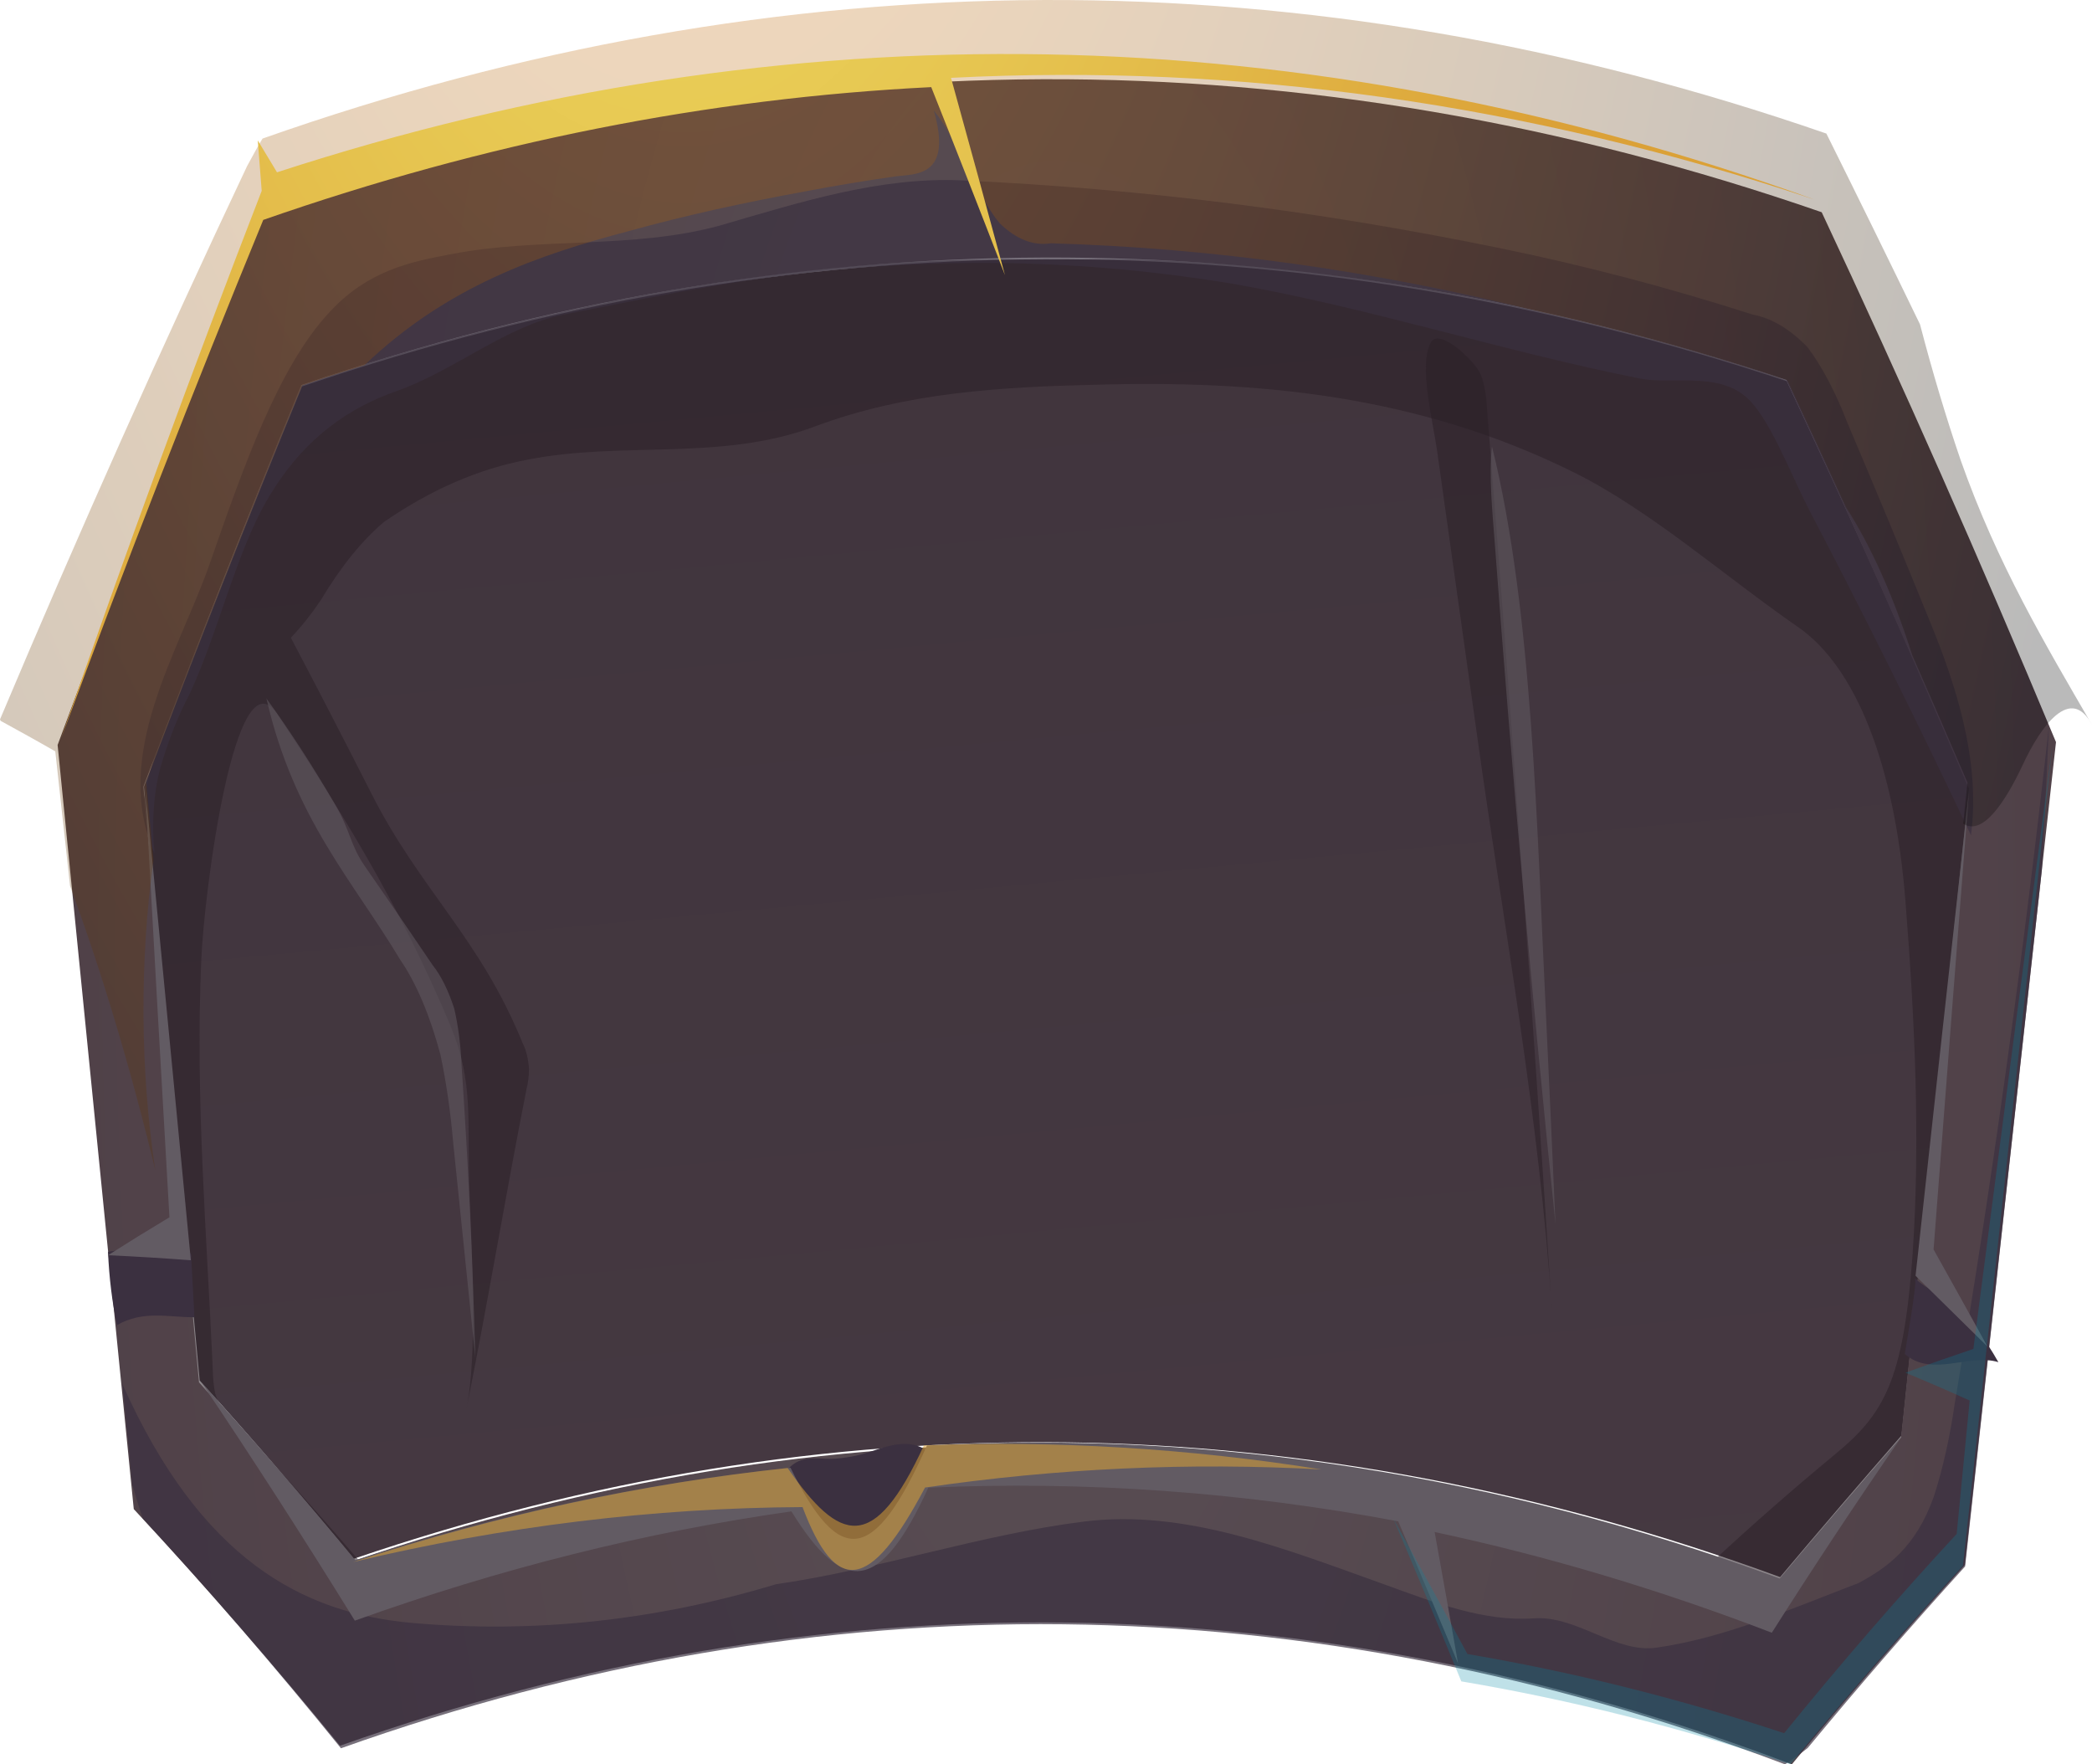
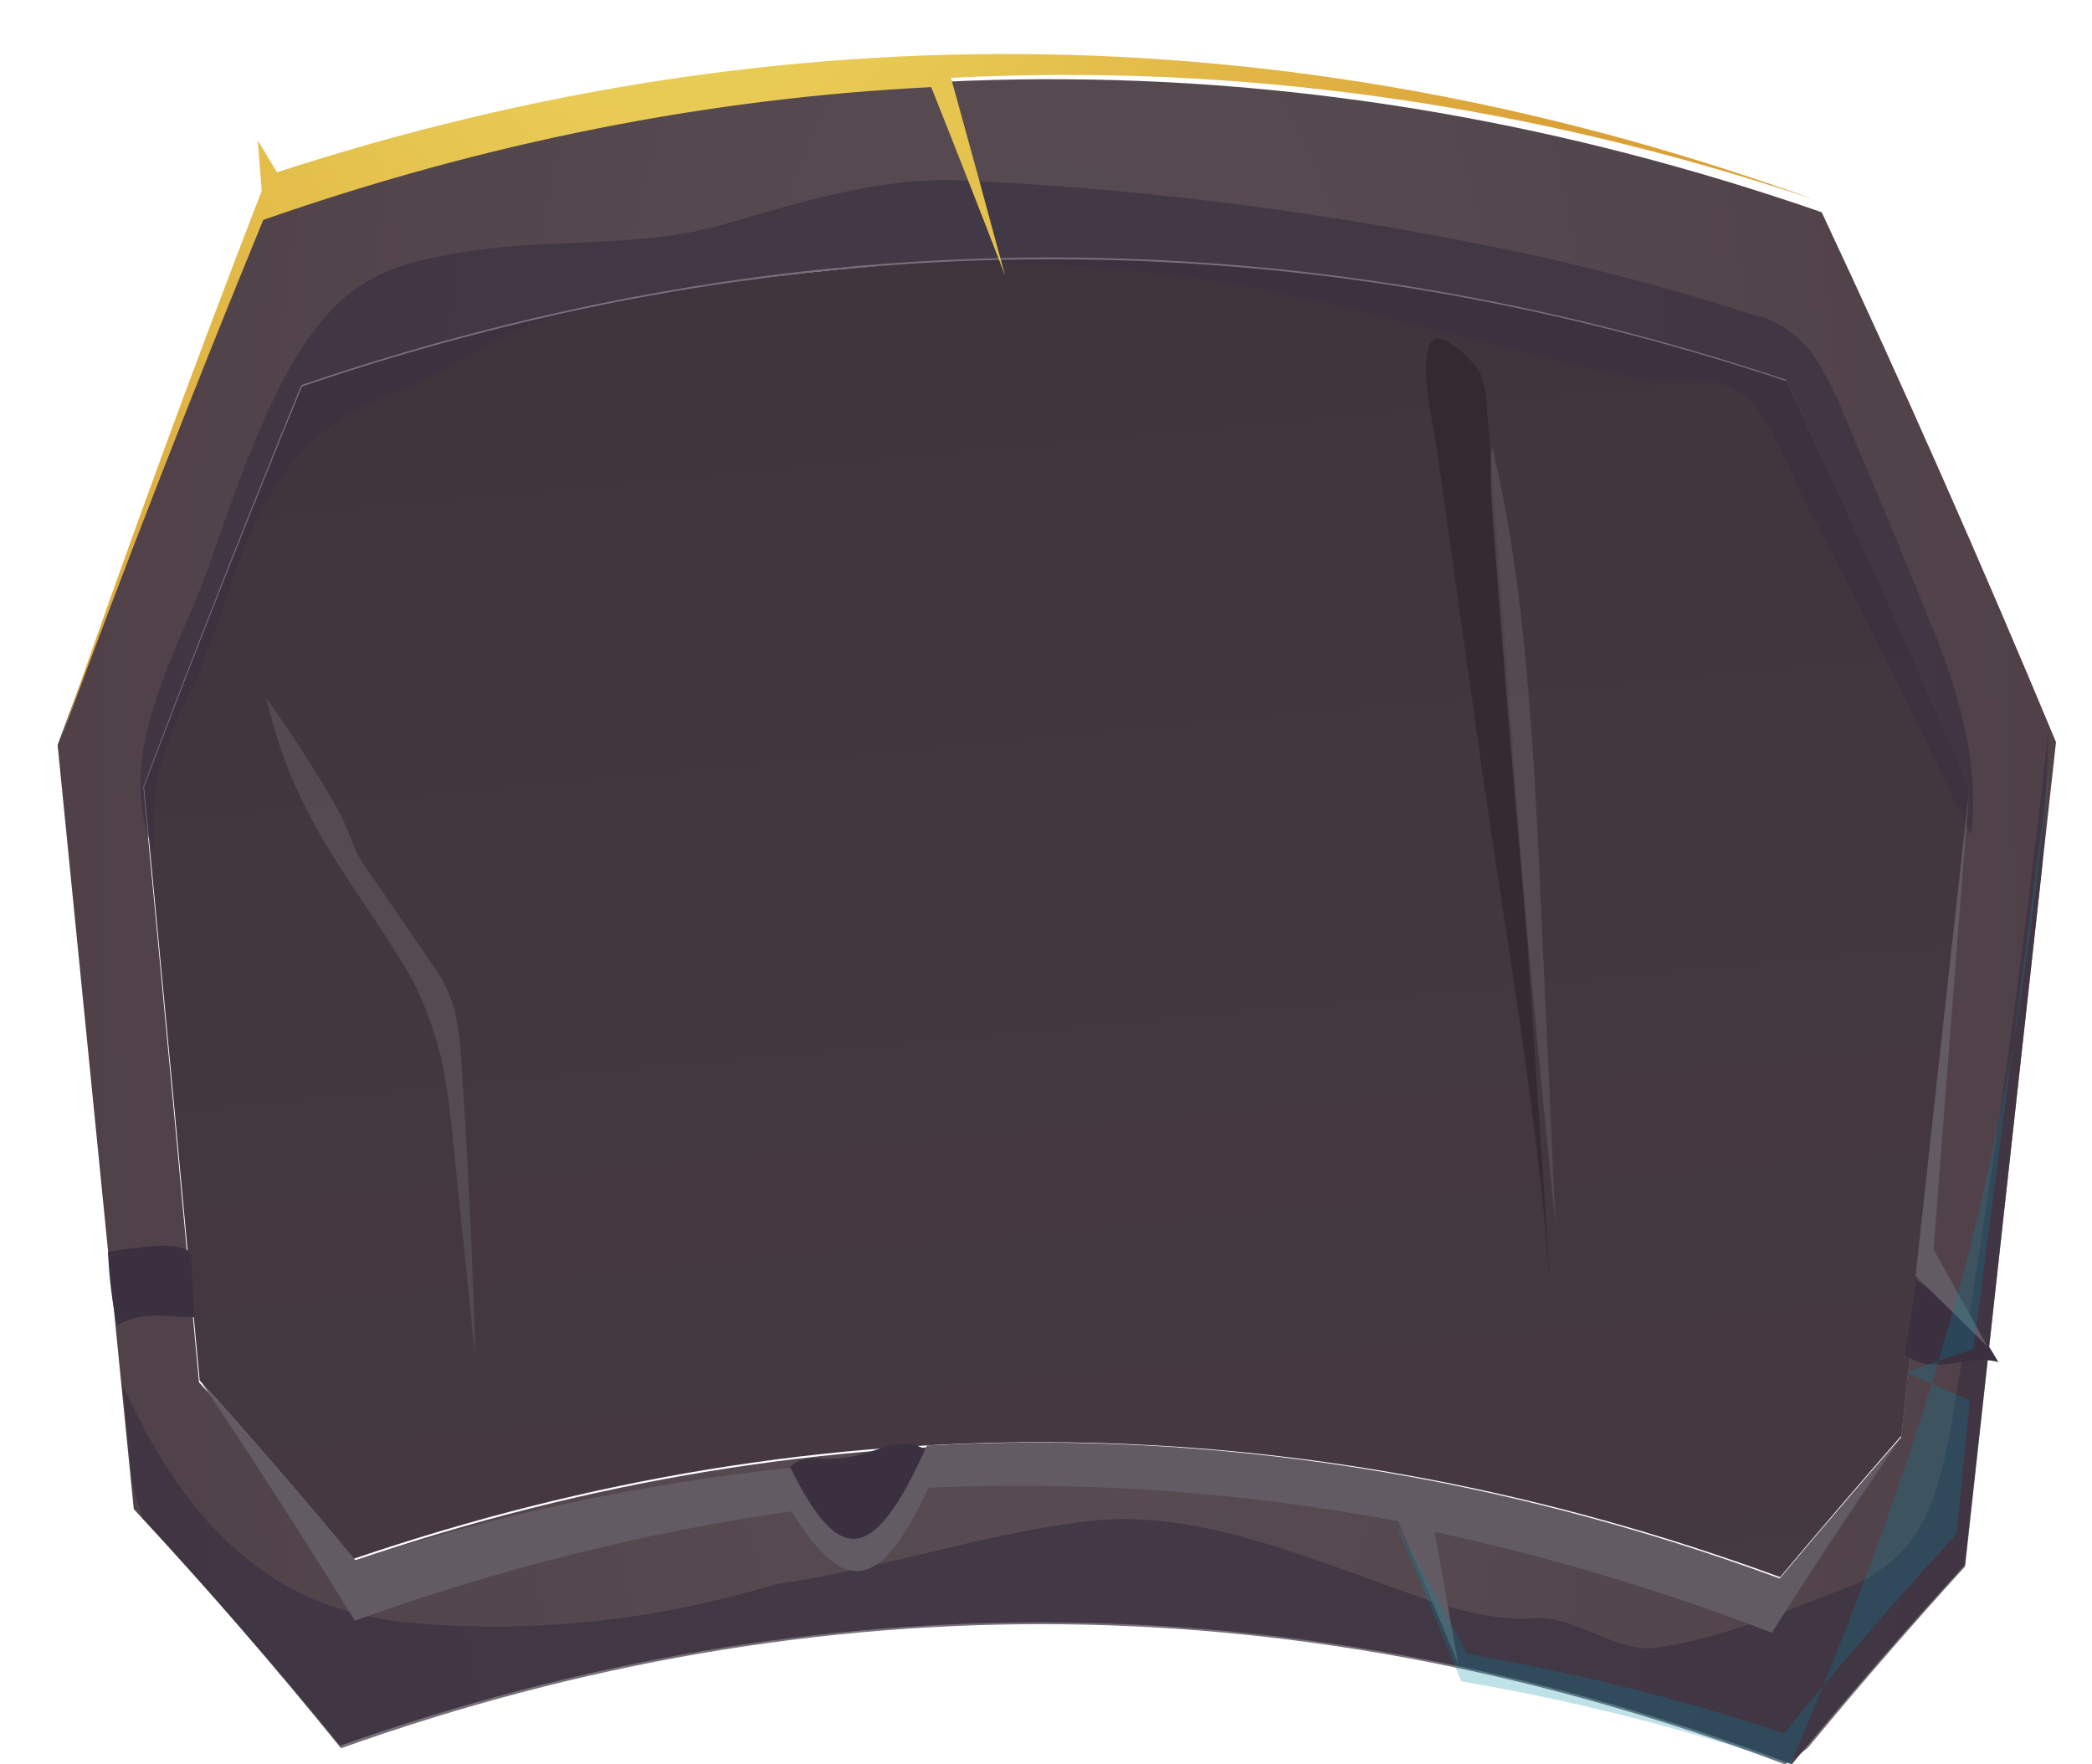
<svg xmlns="http://www.w3.org/2000/svg" width="581" height="490" viewBox="0 0 581 490" fill="none">
  <path fill-rule="evenodd" clip-rule="evenodd" d="M98.214 432.91C84.198 415.942 69.946 399.437 55.458 383.395C50.398 328.438 45.245 273.48 40 218.523C54.218 180.974 68.841 143.909 83.869 107.33C220.739 60.715 359.332 60.227 496.249 105.876C513.638 142.896 530.555 180.621 547 219.052C540.675 278.901 534.376 338.773 528.101 398.666C516.75 411.667 505.509 424.778 494.377 438C363.01 389.804 229.756 388.092 98.214 432.91Z" fill="url(#paint0_linear_327_80)" />
-   <path opacity="0.54" fill-rule="evenodd" clip-rule="evenodd" d="M89.103 166.667C94.564 157.501 100.449 150.212 106.614 144.976C119.658 135.984 132.992 130.193 146.443 127.676C172.836 122.42 200.266 128.208 226.329 118.428C251.862 108.913 277.925 107.516 303.989 106.85C348.525 105.586 393.491 109.445 437.394 131.336C458.574 141.915 478.767 159.88 499.416 174.185C515.206 185.097 526.239 212.044 529.224 250.702C531.755 282.906 533.374 316.24 531.173 348.378C528.642 383.642 523.202 392.757 509.436 404.068C498.218 413.339 487.118 423.054 476.136 433.211C495.231 444.022 515.058 441.893 533.754 427.024C537.364 424.682 540.712 420.121 543.522 413.716C545.88 406.731 547.564 398.356 548.431 389.297C555.111 336.8 567.687 250.635 545.116 207.786C528.035 175.582 512.397 140.717 496.025 105.586C496.405 105.586 392.58 68.193 289.768 72.318C186.956 68.924 83.156 107.249 83.511 107.05C70.707 138.389 58.409 170.592 45.756 201.798C26.904 248.373 43.226 326.487 50.817 377.986C51.402 382.731 52.255 387.217 53.348 391.293C55.407 396.855 57.915 401.13 60.686 403.802C74.43 419.867 88.88 431.378 103.704 438.069C90.36 422.41 76.822 407.284 63.09 392.691C61.782 391.714 60.618 389.719 59.75 386.969C59.345 384.907 59.12 382.634 59.092 380.315C57.422 342.522 54.208 304.929 55.904 266.604C56.637 248.174 65.291 180.706 77.007 198.338C94.063 224.154 110.966 251.035 125.086 284.835C131.716 300.804 129.616 311.051 130.425 331.877C131.033 347.912 132.601 376.19 129.59 391.027C135.461 361.951 140.421 331.81 146.241 302.401C146.659 300.762 146.895 298.85 146.924 296.878C146.718 294.067 146.111 291.568 145.228 289.892C133.411 260.683 116.887 247.375 103.274 220.628C95.851 205.99 88.352 191.485 80.778 177.113C83.639 174.128 86.421 170.638 89.103 166.667Z" fill="#2B2028" />
  <path fill-rule="evenodd" clip-rule="evenodd" d="M505.929 58.943C362.222 9.115 216.623 9.695 72.975 60.667C53.325 108.459 34.334 157.202 16 206.895C23.05 277.633 30.1 348.37 37.151 419.108C56.648 440.064 75.741 461.97 94.429 484.827C228.269 437.468 363.974 439.209 497.631 490C513.401 470.901 529.424 452.443 545.7 434.626C554.134 358.362 562.567 282.186 571 206.099C550.102 155.92 528.412 106.868 505.929 58.943ZM527.965 399.213C516.58 412.255 505.322 425.408 494.19 438.671C362.821 390.323 229.566 388.605 98.022 433.565C84.006 416.543 69.754 399.986 55.265 383.894C50.205 328.763 45.053 273.631 39.807 218.5C54.026 180.833 68.649 143.651 83.677 106.956C220.548 60.194 359.143 59.704 496.062 105.497C513.452 142.634 530.369 180.479 546.813 219.031C540.522 279.069 534.24 339.13 527.965 399.213Z" fill="url(#paint1_radial_327_80)" />
  <path opacity="0.69" fill-rule="evenodd" clip-rule="evenodd" d="M91.624 86.576C77.332 101.711 67.525 129.866 58.123 156.897C49.557 181.219 30.906 209.77 42.918 237C42.493 232.929 42.423 228.661 42.712 224.51C43.001 220.359 43.643 216.429 44.59 213.009C46.829 205.447 49.475 198.769 52.446 193.181C60.505 176.13 65.522 153.527 74.291 138.656C84.554 121.076 97.757 112.946 110.2 108.584C125.988 103.033 140.61 90.541 156.271 87.435C177.178 83.338 198.084 78.843 219.016 76.398C259.928 71.219 300.918 71.992 341.796 78.711C379.809 85.32 417.543 97.613 455.58 105.148C464.196 106.8 476.487 103.363 484.596 109.972C491.134 115.194 497.267 131.584 502.462 141.63C517.836 170.975 532.813 201.09 547.393 231.977C550.155 211.092 542.983 189.745 536.192 173.09C528.589 154.364 520.894 135.836 513.106 117.507C509.844 109.032 506.1 101.92 502.006 96.424C497.144 91.407 492.016 88.353 486.801 87.369C463.318 79.835 439.826 73.666 416.326 68.864C366.226 58.619 317.266 52.407 267.013 50.093C244.206 49.102 222.184 56.174 199.884 62.651C175.682 69.26 149.809 65.823 125.329 70.582C113.976 72.697 102.192 75.142 91.624 86.576Z" fill="#3B3040" />
  <path opacity="0.69" fill-rule="evenodd" clip-rule="evenodd" d="M36.731 412.164C37.667 415.432 38.627 418.834 39.639 421.702C58.385 442.022 76.735 463.299 94.689 485.531C227.81 438.124 362.779 439.628 495.743 490C497.842 488.599 499.941 487.132 502.04 485.465C516.369 468.123 530.943 451.315 545.761 435.041C552.841 370.567 559.947 306.093 567.078 241.618C567.812 228.279 568.469 214.939 569 202C561.908 266.014 553.19 328.696 542.904 389.62C541.548 399.056 539.59 407.809 537.113 415.499C532.056 429.906 523.837 435.508 516.175 439.643C497.185 446.913 479.079 454.85 460.063 457.585C448.734 459.252 437.861 448.581 426.001 449.448C412.093 450.448 398.185 444.979 384.53 440.043C356.715 430.106 329.101 419.034 301.083 422.569C272.609 426.104 243.883 435.908 215.511 439.977C181.941 450.112 148.133 453.701 114.363 450.715C84.018 447.981 55.823 433.174 34 384.418L36.731 412.164Z" fill="#3B3040" />
  <path fill-rule="evenodd" clip-rule="evenodd" d="M53.101 349.132L54 365.828C46.508 365.828 39.84 363.86 32.497 368C31.153 361.759 30.302 354.824 30 347.639C33.022 347.3 52.901 343.363 53.201 349.064L53.101 349.132Z" fill="url(#paint2_linear_327_80)" />
  <path fill-rule="evenodd" clip-rule="evenodd" d="M223.43 418.885C225.966 423.077 228.726 426.306 231.626 428.471C243.526 437.215 249.997 421.994 257 402.564C250.301 398.548 243.273 403.406 236.548 404.507C234.595 404.831 232.641 405.154 230.687 405.154C226.373 405.154 221.73 403.859 218 409.041C219.707 412.679 221.522 415.97 223.43 418.885Z" fill="url(#paint3_linear_327_80)" />
  <path opacity="0.54" fill-rule="evenodd" clip-rule="evenodd" d="M431 364C425.633 280.422 419.629 196.933 412.987 113.532C412.833 109.944 412.229 106.6 411.273 104.046C409.484 100 399.868 91.178 397.533 94.893C393.756 100.796 398.005 117.18 399.148 125.405C402.85 151.938 406.602 178.471 410.328 205.003C417.434 256.145 427.621 310.935 431 364Z" fill="#2B2028" />
  <path fill-rule="evenodd" clip-rule="evenodd" d="M56 384C70.45 399.929 84.681 416.363 98.693 433.301C138.961 420.4 179.246 411.843 219.548 407.63C233.189 435.342 242.688 434.42 257.441 401.443C336.638 397.174 415.839 409.522 494.275 438.37C505.39 425.205 516.632 412.15 528 399.205C515.857 416.758 503.883 434.837 492.077 453.443C460.903 441.463 429.688 432.138 398.43 425.468C400.636 437.667 402.809 449.845 404.948 462C399.474 448.835 393.933 435.671 388.325 422.506C344.874 414.344 301.372 411.229 257.82 413.159C244.431 442.385 234.352 443.241 219.8 419.742C179.28 425.49 138.86 435.605 98.542 450.086C84.614 427.531 70.433 405.502 56 384Z" fill="#625B63" />
-   <path fill-rule="evenodd" clip-rule="evenodd" d="M40.275 218C44.533 261.978 48.775 305.978 53 350C45.358 349.423 37.691 348.956 30 348.601C35.661 345.002 41.347 341.493 47.058 338.073C44.747 298.093 42.486 258.069 40.275 218Z" fill="#625B63" />
  <path fill-rule="evenodd" clip-rule="evenodd" d="M555 378.304C546.888 375.767 536.609 382.644 529 376.034C529.227 374.298 532.578 356.002 531.822 355C535.45 358.405 539.38 359.541 542.957 362.479C547.21 366.368 551.257 371.686 555 378.304Z" fill="url(#paint4_linear_327_80)" />
  <path fill-rule="evenodd" clip-rule="evenodd" d="M546.825 220C541.825 264.744 536.883 309.51 532 354.299C538.675 360.866 545.3 367.433 552 374C547 364.937 542 355.94 537 347.009C540.25 304.673 543.525 262.336 546.825 220Z" fill="#625B63" />
-   <path style="mix-blend-mode:screen" opacity="0.27" fill-rule="evenodd" clip-rule="evenodd" d="M581 201.319C568.047 178.994 554.715 156.669 544.545 127.852C540.466 115.924 536.688 103.311 533.237 90.092C524.686 72.427 516.017 54.761 507.23 37.095C363.072 -12.827 217.02 -12.359 72.91 38.487C71.796 40.275 70.38 42.925 68.634 46.105C45.023 96.054 22.144 147.284 0 199.795L0.177 200.193C5.237 202.975 10.296 205.757 15.356 208.672L19.454 246.035C28.342 270.204 36.275 296.66 43.134 325C38.94 297.426 38.76 266.779 42.628 238.88C41.944 231.66 41.261 224.373 40.604 217.152C54.653 179.922 69.098 143.221 83.94 107.051C89.708 105.064 95.467 103.187 101.218 101.42C124.215 79.427 149.74 70.748 174.583 64.19C190.825 59.685 207.117 56.174 223.409 53.193C231.757 51.603 240.131 50.212 248.48 49.02C253.818 48.225 264.746 49.616 259.358 30.736C266.214 38.95 270.919 53.922 277.623 62.004C282.179 66.445 287.039 68.341 291.891 67.569C336.754 68.894 381.557 75.121 426.301 86.25C449.677 91.373 473.035 97.821 496.377 105.594C501.842 117.253 507.256 128.978 512.619 140.77C519.622 151.663 525.867 165.597 531.086 181.975C536.247 193.723 541.358 205.515 546.417 217.35C546.013 221.126 545.608 224.903 545.228 228.745C550.769 232.388 557.194 222.12 561.723 212.514C566.858 201.385 575.181 190.19 581 201.319Z" fill="url(#paint5_radial_327_80)" />
  <path fill-rule="evenodd" clip-rule="evenodd" d="M71.592 38.999C71.972 43.691 72.326 48.317 72.68 53.009C53.411 102.747 34.851 153.411 17 205C35.037 156.187 53.741 108.21 73.111 61.071C134.631 39.591 196.57 27.279 258.627 24.196C265.528 41.51 272.353 58.912 279.102 76.402C274.159 58.075 269.164 39.814 264.119 21.619C344.289 17.531 424.465 28.84 504 55.454C362.383 4.192 218.803 1.637 76.932 47.854L71.592 38.999Z" fill="url(#paint6_radial_327_80)" />
  <path opacity="0.54" fill-rule="evenodd" clip-rule="evenodd" d="M74 194C80.739 203.3 87.201 213.302 93.384 224.006C97.225 230.587 97.326 234.864 101.395 240.655C107.713 249.736 113.981 258.882 120.198 268.095C122.491 270.963 124.524 275.067 126.162 280.137C127.271 284.929 127.962 290.299 128.184 295.864C130.023 322.708 131.297 349.794 132 377L125.859 317.316C125.13 308.782 123.939 300.562 122.321 292.903C119.425 282.031 115.613 273.027 111.176 266.581C98.059 244.669 81.632 227.297 74 194Z" fill="#625B63" />
  <path opacity="0.54" fill-rule="evenodd" clip-rule="evenodd" d="M415.139 150.842C419.86 214.36 425.555 277.479 432 340C431.151 320.599 430.276 301.132 429.352 281.731C426.854 231.103 425.705 169.645 414.364 124C413.44 131.973 414.489 142.271 415.139 150.842Z" fill="#625B63" />
-   <path opacity="0.54" fill-rule="evenodd" clip-rule="evenodd" d="M98 433.82C138.231 420.69 178.48 411.982 218.745 407.694C233.232 428.528 242.646 431.677 256.604 401.397C293.419 400.013 330.218 402.246 367 408.096C330.218 406.087 293.52 407.761 256.906 413.121C241.536 442.194 232.172 443.065 222.884 418.547C181.424 418.77 139.796 423.861 98 433.82Z" fill="#DBA137" />
-   <path opacity="0.25" d="M387 421.842C393.356 436.768 399.635 451.804 405.84 466.951C436.306 472.102 466.773 479.785 497.239 490C512.96 470.979 528.933 452.597 545.158 434.853C553.413 358.858 561.694 282.907 570 207C562.602 262.829 555.288 318.703 548.058 374.621C541.753 376.734 535.465 378.935 529.193 381.225C535.145 383.691 541.089 386.266 547.024 388.952C545.814 401.302 544.628 413.653 543.418 426.003C527.125 443.615 511.152 462.063 495.499 481.348C466.176 471.662 436.853 464.331 407.53 459.355C400.737 446.719 393.894 434.215 387 421.842Z" fill="#008AA5" />
+   <path opacity="0.25" d="M387 421.842C393.356 436.768 399.635 451.804 405.84 466.951C436.306 472.102 466.773 479.785 497.239 490C553.413 358.858 561.694 282.907 570 207C562.602 262.829 555.288 318.703 548.058 374.621C541.753 376.734 535.465 378.935 529.193 381.225C535.145 383.691 541.089 386.266 547.024 388.952C545.814 401.302 544.628 413.653 543.418 426.003C527.125 443.615 511.152 462.063 495.499 481.348C466.176 471.662 436.853 464.331 407.53 459.355C400.737 446.719 393.894 434.215 387 421.842Z" fill="#008AA5" />
  <defs>
    <linearGradient id="paint0_linear_327_80" x1="290.591" y1="3.409" x2="335.343" y2="482.563" gradientUnits="userSpaceOnUse">
      <stop stop-color="#3F343C" />
      <stop offset="1" stop-color="#463942" />
    </linearGradient>
    <radialGradient id="paint1_radial_327_80" cx="0" cy="0" r="1" gradientUnits="userSpaceOnUse" gradientTransform="translate(293.563 256.036) scale(275.286 721.589)">
      <stop stop-color="#594E54" />
      <stop offset="1" stop-color="#504148" />
    </radialGradient>
    <linearGradient id="paint2_linear_327_80" x1="3735.6" y1="4077.86" x2="3798.37" y2="4392.75" gradientUnits="userSpaceOnUse">
      <stop stop-color="#3B3040" />
      <stop offset="1" stop-color="#2B2028" />
    </linearGradient>
    <linearGradient id="paint3_linear_327_80" x1="9260.93" y1="5718.2" x2="9343.68" y2="6213.61" gradientUnits="userSpaceOnUse">
      <stop stop-color="#3B3040" />
      <stop offset="1" stop-color="#2B2028" />
    </linearGradient>
    <linearGradient id="paint4_linear_327_80" x1="9673.46" y1="4442.2" x2="9751.74" y2="4832.88" gradientUnits="userSpaceOnUse">
      <stop stop-color="#3B3040" />
      <stop offset="1" stop-color="#2B2028" />
    </linearGradient>
    <radialGradient id="paint5_radial_327_80" cx="0" cy="0" r="1" gradientUnits="userSpaceOnUse" gradientTransform="translate(189.383 -334.08) scale(464.78 1217.07)">
      <stop stop-color="#FF8D0A" />
      <stop offset="0.09" stop-color="#ED8309" />
      <stop offset="0.28" stop-color="#BE6907" />
      <stop offset="0.55" stop-color="#734005" />
      <stop offset="0.88" stop-color="#0C0700" />
      <stop offset="0.92" />
    </radialGradient>
    <radialGradient id="paint6_radial_327_80" cx="0" cy="0" r="1" gradientUnits="userSpaceOnUse" gradientTransform="translate(187.103 -319.701) scale(285.817 746.278)">
      <stop stop-color="#F4F270" />
      <stop offset="0.97" stop-color="#DBA137" />
    </radialGradient>
  </defs>
</svg>